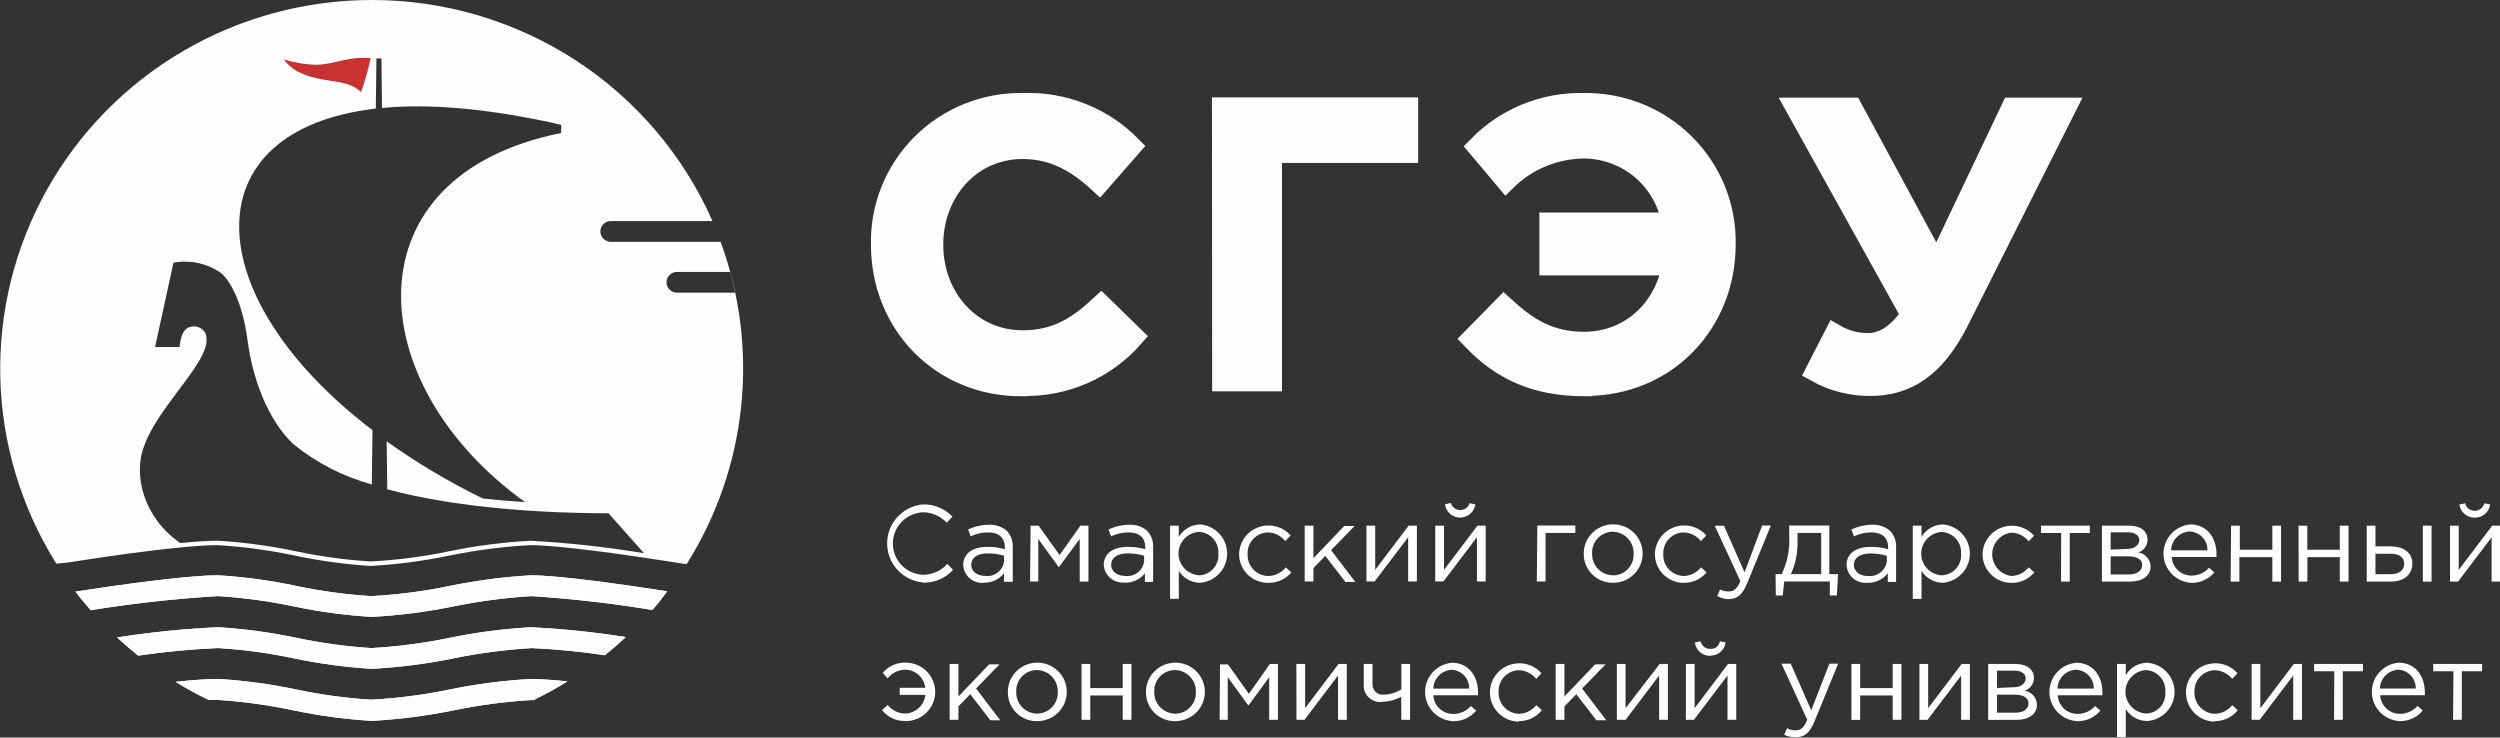
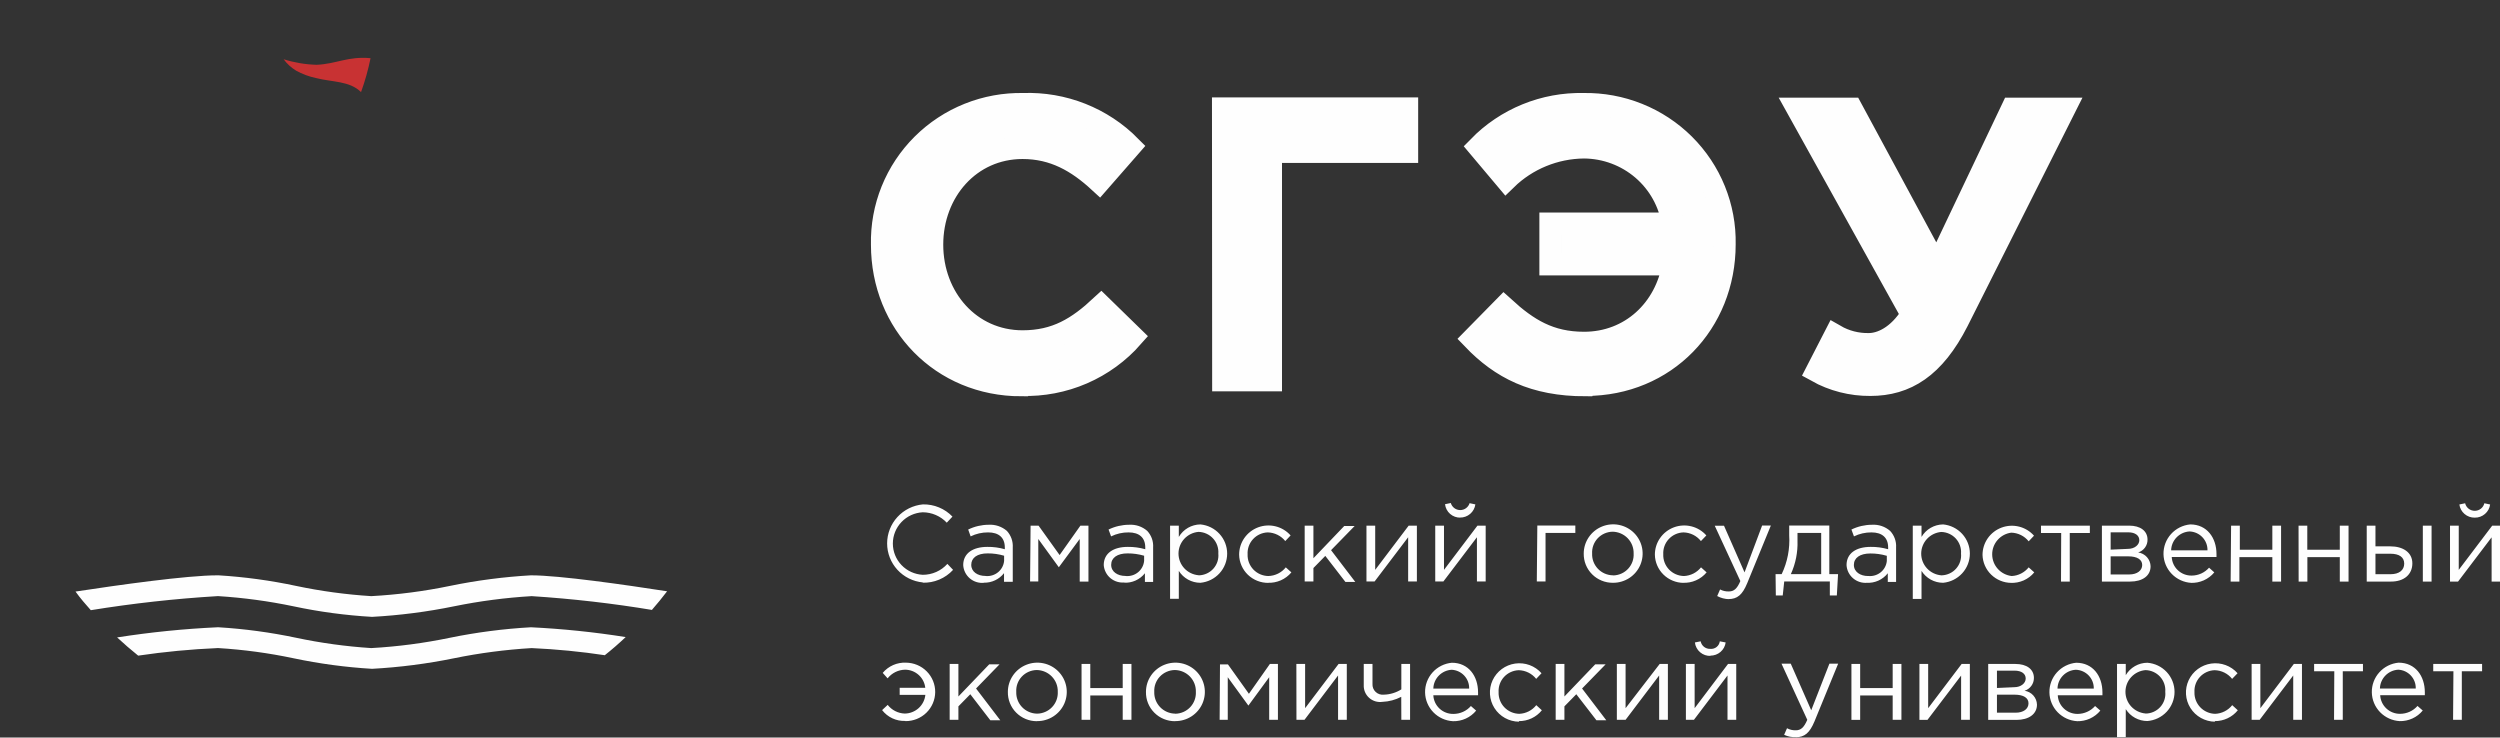
<svg xmlns="http://www.w3.org/2000/svg" width="200" height="59" viewBox="0 0 200 59" fill="none">
  <rect x="0" y="0" width="200" height="59" fill="#333333" stroke="none" />
  <g clip-path="url(#clip0_2102_9587)">
-     <path fill-rule="evenodd" clip-rule="evenodd" d="M44.895 10.643C27.807 14.042 28.814 30.693 42.007 40.17C40.91 40.101 39.777 40.004 38.623 39.879C35.937 38.567 33.365 37.038 30.932 35.307L30.981 39.144C36.931 40.746 44.182 41.059 48.684 41.066L51.523 44.257C48.514 43.76 45.48 43.426 42.434 43.258V43.258C40.255 43.379 38.089 43.66 35.952 44.097C33.879 44.531 31.775 44.805 29.66 44.916C27.638 44.792 25.628 44.518 23.647 44.097C21.603 43.666 19.53 43.386 17.445 43.258H17.347C16.606 43.258 15.585 43.327 14.425 43.445C11.572 41.503 10.565 38.061 11.565 35.585C12.53 32.934 15.697 29.868 16.347 28.015C16.544 27.596 16.579 27.119 16.445 26.676C16.381 26.551 16.293 26.44 16.184 26.35C16.076 26.26 15.951 26.193 15.815 26.152C15.68 26.111 15.538 26.098 15.398 26.113C15.257 26.128 15.121 26.171 14.998 26.239C14.543 26.517 14.425 27.21 14.362 27.759H12.404L13.879 21.015C14.542 20.893 15.224 20.905 15.882 21.051C16.54 21.196 17.162 21.472 17.711 21.861C18.711 22.777 19.487 24.782 19.808 27.259C20.186 30.117 21.34 33.503 23.451 35.515C25.297 37.021 27.44 38.125 29.744 38.755L29.799 34.412C15.837 23.776 15.229 10.407 30.065 8.686L30.114 4.676H30.513L30.562 8.638C34.169 8.291 38.644 8.638 44.035 9.789C44.035 9.789 44.902 9.984 44.902 9.998L44.895 10.643ZM57.019 17.782C57.075 17.914 57.13 18.039 57.179 18.17L57.019 17.782ZM54.222 23.416H58.836C58.718 22.86 58.578 22.305 58.431 21.757H54.236C54.12 21.747 54.003 21.76 53.892 21.797C53.782 21.834 53.68 21.893 53.594 21.971C53.508 22.049 53.439 22.144 53.392 22.25C53.345 22.356 53.32 22.471 53.32 22.586C53.32 22.702 53.345 22.817 53.392 22.922C53.439 23.028 53.508 23.123 53.594 23.201C53.68 23.279 53.782 23.339 53.892 23.376C54.003 23.412 54.12 23.426 54.236 23.416H54.222ZM29.73 1.72128e-05C35.516 -0.006 41.179 1.664 46.023 4.805C50.867 7.947 54.681 12.423 56.998 17.685H48.943C48.827 17.674 48.71 17.688 48.599 17.725C48.489 17.762 48.387 17.821 48.301 17.899C48.215 17.977 48.146 18.072 48.099 18.178C48.052 18.284 48.028 18.398 48.028 18.514C48.028 18.63 48.052 18.744 48.099 18.85C48.146 18.956 48.215 19.051 48.301 19.129C48.387 19.207 48.489 19.266 48.599 19.303C48.71 19.34 48.827 19.354 48.943 19.343H57.648C59.2 23.565 59.761 28.082 59.29 32.552C58.819 37.022 57.327 41.326 54.928 45.138L53.781 44.958C50.509 44.444 44.811 43.612 42.406 43.612C40.227 43.733 38.061 44.013 35.924 44.451C33.851 44.884 31.747 45.16 29.632 45.277C27.61 45.147 25.6 44.871 23.619 44.451C21.575 44.02 19.502 43.739 17.417 43.612H17.319C14.746 43.612 8.789 44.472 5.433 44.999L4.51 45.096C1.707 40.631 0.159 35.503 0.025 30.244C-0.109 24.985 1.177 19.786 3.75 15.186C6.322 10.586 10.088 6.752 14.656 4.082C19.224 1.412 24.428 0.003 29.73 1.72128e-05V1.72128e-05Z" fill="#FEFEFE" />
-     <path d="M52.201 48.801C48.999 48.269 45.771 47.898 42.531 47.691V47.691C40.447 47.815 38.374 48.086 36.329 48.503C34.165 48.946 31.971 49.229 29.764 49.349V49.349C27.648 49.228 25.544 48.945 23.471 48.503C21.496 48.09 19.494 47.819 17.48 47.691H17.396C14.002 47.895 10.62 48.27 7.265 48.815C6.838 48.337 6.433 47.872 6.041 47.324C9.467 46.803 14.956 46.026 17.403 46.026H17.48C19.568 46.153 21.643 46.436 23.688 46.873C25.67 47.291 27.68 47.564 29.701 47.691C31.817 47.576 33.92 47.303 35.994 46.873C38.13 46.433 40.297 46.15 42.475 46.026V46.026C44.761 46.026 50.047 46.789 53.368 47.303C53.033 47.816 52.627 48.316 52.201 48.801Z" fill="#FEFEFE" />
-     <path d="M48.432 52.423C46.477 52.128 44.507 51.936 42.531 51.847V51.847C40.447 51.971 38.375 52.242 36.33 52.659C34.165 53.102 31.971 53.385 29.764 53.505V53.505C27.648 53.38 25.545 53.097 23.472 52.659C21.497 52.242 19.494 51.971 17.48 51.847H17.396C15.273 51.939 13.156 52.14 11.054 52.451C10.474 51.986 9.915 51.5 9.369 50.994C12.03 50.577 14.712 50.306 17.403 50.182H17.48C19.567 50.309 21.642 50.59 23.688 51.021C25.67 51.441 27.679 51.717 29.701 51.847C31.817 51.729 33.92 51.453 35.994 51.021C38.13 50.584 40.297 50.303 42.475 50.182V50.182C45.014 50.306 47.544 50.567 50.054 50.966C49.518 51.475 48.959 51.96 48.376 52.423H48.432Z" fill="#FEFEFE" />
-     <path d="M42.783 56.003H42.51C40.426 56.129 38.354 56.403 36.309 56.822C34.145 57.265 31.95 57.548 29.743 57.668V57.668C27.628 57.543 25.524 57.26 23.451 56.822C21.483 56.406 19.487 56.13 17.48 55.996H17.396H16.697C15.788 55.559 14.904 55.075 14.047 54.546C15.382 54.407 16.564 54.317 17.396 54.317H17.48C19.567 54.445 21.643 54.725 23.689 55.156C25.669 55.578 27.679 55.852 29.701 55.975C31.817 55.86 33.92 55.587 35.994 55.156C38.131 54.719 40.297 54.438 42.475 54.317V54.317C43.175 54.317 44.223 54.393 45.391 54.511C44.53 55.047 43.64 55.538 42.727 55.982L42.783 56.003Z" fill="#FEFEFE" />
    <path d="M52.201 48.801C48.999 48.269 45.771 47.898 42.531 47.691V47.691C40.447 47.815 38.374 48.086 36.329 48.503C34.165 48.946 31.971 49.229 29.764 49.349V49.349C27.648 49.228 25.544 48.945 23.471 48.503C21.496 48.09 19.494 47.819 17.48 47.691H17.396C14.002 47.895 10.62 48.27 7.265 48.815C6.838 48.337 6.433 47.872 6.041 47.324C9.467 46.803 14.956 46.026 17.403 46.026H17.48C19.568 46.153 21.643 46.436 23.688 46.873C25.67 47.291 27.68 47.564 29.701 47.691C31.817 47.576 33.92 47.303 35.994 46.873C38.13 46.433 40.297 46.15 42.475 46.026V46.026C44.761 46.026 50.047 46.789 53.368 47.303C52.977 47.816 52.571 48.316 52.145 48.801H52.201Z" fill="#FEFEFE" />
    <path d="M48.432 52.423C46.477 52.128 44.507 51.936 42.531 51.847V51.847C40.447 51.971 38.375 52.242 36.33 52.659C34.165 53.102 31.971 53.385 29.764 53.505V53.505C27.648 53.38 25.545 53.097 23.472 52.659C21.497 52.242 19.494 51.971 17.48 51.847H17.396C15.273 51.939 13.156 52.14 11.054 52.451C10.474 51.986 9.915 51.5 9.369 50.994C12.03 50.577 14.712 50.306 17.403 50.182H17.48C19.567 50.309 21.642 50.59 23.688 51.021C25.67 51.441 27.679 51.717 29.701 51.847C31.817 51.729 33.92 51.453 35.994 51.021C38.13 50.584 40.297 50.303 42.475 50.182V50.182C45.014 50.306 47.544 50.567 50.054 50.966C49.518 51.475 48.959 51.96 48.376 52.423H48.432Z" fill="#FEFEFE" />
-     <path d="M42.783 56.003H42.51C40.426 56.129 38.354 56.403 36.309 56.822C34.145 57.265 31.95 57.548 29.743 57.668V57.668C27.628 57.543 25.524 57.26 23.451 56.822C21.483 56.406 19.487 56.13 17.48 55.996H17.396H16.697C15.788 55.559 14.904 55.075 14.047 54.546C15.382 54.407 16.564 54.317 17.396 54.317H17.48C19.567 54.445 21.643 54.725 23.689 55.156C25.669 55.578 27.679 55.852 29.701 55.975C31.817 55.86 33.92 55.587 35.994 55.156C38.131 54.719 40.297 54.438 42.475 54.317V54.317C43.175 54.317 44.223 54.393 45.391 54.511C44.53 55.047 43.64 55.538 42.727 55.982L42.783 56.003Z" fill="#FEFEFE" />
    <path fill-rule="evenodd" clip-rule="evenodd" d="M23.68 5.647C23.294 5.41 22.957 5.101 22.688 4.739C23.545 5.012 24.437 5.161 25.337 5.183C26.924 5.113 27.826 4.489 29.644 4.655C29.457 5.577 29.203 6.483 28.882 7.368C27.966 6.459 26.568 6.577 25.282 6.244C24.72 6.127 24.18 5.926 23.68 5.647V5.647Z" fill="#C83233" />
    <path d="M149.624 30.791C152.477 30.791 154.728 29.403 156.616 25.691L165.16 8.7H160.965L154.952 21.341L148.128 8.7H143.8L152.946 25.164C151.848 26.94 150.47 27.53 149.506 27.53C148.559 27.548 147.625 27.308 146.807 26.836L145.338 29.694C146.647 30.424 148.124 30.802 149.624 30.791V30.791ZM126.859 30.791C133.243 30.791 137.969 25.851 137.969 19.544C137.998 18.065 137.725 16.595 137.168 15.223C136.612 13.85 135.782 12.603 134.729 11.556C133.675 10.509 132.42 9.683 131.038 9.128C129.656 8.573 128.175 8.3 126.684 8.326C125.124 8.291 123.573 8.577 122.129 9.166C120.685 9.755 119.38 10.633 118.294 11.746L120.49 14.355C122.154 12.733 124.387 11.816 126.719 11.794C128.44 11.805 130.101 12.424 131.403 13.54C132.705 14.657 133.563 16.198 133.823 17.886H124.035V21.147H133.865C133.271 24.755 130.453 27.426 126.726 27.426C123.972 27.426 122.217 26.336 120.308 24.595L117.833 27.113C120.077 29.451 122.706 30.818 126.845 30.818L126.859 30.791ZM97.857 30.423H101.675V12.148H112.568V8.679H97.843L97.857 30.423ZM81.72 30.791C83.398 30.843 85.066 30.525 86.604 29.86C88.142 29.194 89.512 28.196 90.614 26.94L88.097 24.484C86.223 26.225 84.496 27.308 81.804 27.308C77.609 27.308 74.575 23.839 74.575 19.572C74.575 15.305 77.609 11.836 81.804 11.836C84.314 11.836 86.188 12.925 87.943 14.542L90.418 11.711C89.308 10.589 87.974 9.708 86.502 9.125C85.029 8.542 83.451 8.27 81.867 8.326C80.372 8.296 78.886 8.567 77.499 9.122C76.112 9.677 74.853 10.505 73.797 11.556C72.741 12.607 71.91 13.858 71.353 15.236C70.797 16.613 70.528 18.088 70.561 19.572C70.561 25.878 75.323 30.818 81.706 30.818L81.72 30.791Z" fill="#FEFEFE" />
    <path d="M149.624 30.791C152.477 30.791 154.728 29.403 156.616 25.691L165.16 8.7H160.965L154.952 21.341L148.128 8.7H143.8L152.946 25.164C151.848 26.94 150.47 27.53 149.506 27.53C148.559 27.548 147.625 27.308 146.807 26.836L145.338 29.694C146.647 30.424 148.124 30.802 149.624 30.791V30.791ZM126.859 30.791C133.243 30.791 137.969 25.851 137.969 19.544C137.998 18.065 137.725 16.595 137.168 15.223C136.612 13.85 135.782 12.603 134.729 11.556C133.675 10.509 132.42 9.683 131.038 9.128C129.656 8.573 128.175 8.3 126.684 8.326C125.124 8.291 123.573 8.577 122.129 9.166C120.685 9.755 119.38 10.633 118.294 11.746L120.49 14.355C122.154 12.733 124.387 11.816 126.719 11.794C128.44 11.805 130.101 12.424 131.403 13.54C132.705 14.657 133.563 16.198 133.823 17.886H124.035V21.147H133.865C133.271 24.755 130.453 27.426 126.726 27.426C123.972 27.426 122.217 26.336 120.308 24.595L117.833 27.113C120.077 29.451 122.706 30.818 126.845 30.818L126.859 30.791ZM97.857 30.423H101.675V12.148H112.568V8.679H97.843L97.857 30.423ZM81.72 30.791C83.398 30.843 85.066 30.525 86.604 29.86C88.142 29.194 89.512 28.196 90.614 26.94L88.097 24.484C86.223 26.225 84.496 27.308 81.804 27.308C77.609 27.308 74.575 23.839 74.575 19.572C74.575 15.305 77.609 11.836 81.804 11.836C84.314 11.836 86.188 12.925 87.943 14.542L90.418 11.711C89.308 10.589 87.974 9.708 86.502 9.125C85.029 8.542 83.451 8.27 81.867 8.326C80.372 8.296 78.886 8.567 77.499 9.122C76.112 9.677 74.853 10.505 73.797 11.556C72.741 12.607 71.91 13.858 71.353 15.236C70.797 16.613 70.528 18.088 70.561 19.572C70.561 25.878 75.323 30.818 81.706 30.818L81.72 30.791Z" stroke="#FEFEFE" stroke-width="1.77" stroke-miterlimit="22.93" />
    <path d="M196.246 57.585H196.945V53.699H198.567V53.117H194.659V53.699H196.274L196.246 57.585ZM190.394 55.08C190.403 54.692 190.56 54.322 190.832 54.043C191.104 53.764 191.471 53.597 191.862 53.575C192.247 53.594 192.609 53.763 192.87 54.044C193.132 54.326 193.272 54.697 193.26 55.08H190.394ZM191.96 57.689C192.314 57.699 192.667 57.627 192.989 57.48C193.312 57.334 193.596 57.115 193.82 56.842L193.4 56.475C193.226 56.673 193.012 56.833 192.77 56.941C192.529 57.05 192.267 57.106 192.002 57.106C191.594 57.108 191.202 56.954 190.906 56.676C190.611 56.398 190.434 56.018 190.415 55.614H193.987C193.993 55.538 193.993 55.462 193.987 55.385C193.987 54.067 193.218 53.013 191.89 53.013C191.296 53.067 190.745 53.343 190.348 53.783C189.95 54.224 189.735 54.798 189.746 55.389C189.756 55.981 189.992 56.546 190.405 56.973C190.818 57.399 191.379 57.655 191.974 57.689H191.96ZM186.723 57.585H187.422V53.699H189.037V53.117H185.129V53.699H186.744L186.723 57.585ZM180.13 57.585H180.773L183.458 54.039V57.585H184.157V53.117H183.507L180.829 56.655V53.117H180.13V57.585ZM177.179 57.689C177.533 57.692 177.883 57.615 178.202 57.465C178.522 57.315 178.803 57.095 179.025 56.822L178.577 56.412C178.414 56.619 178.208 56.788 177.972 56.907C177.737 57.027 177.478 57.095 177.214 57.106C176.989 57.102 176.768 57.053 176.563 56.962C176.357 56.872 176.172 56.742 176.018 56.58C175.863 56.418 175.743 56.227 175.664 56.018C175.585 55.809 175.549 55.587 175.557 55.364C175.545 55.144 175.577 54.923 175.652 54.715C175.727 54.507 175.843 54.316 175.994 54.153C176.144 53.99 176.326 53.859 176.528 53.767C176.731 53.674 176.95 53.623 177.172 53.616C177.442 53.622 177.708 53.688 177.95 53.808C178.191 53.928 178.403 54.099 178.57 54.31L179.004 53.859C178.745 53.566 178.417 53.342 178.049 53.207C177.681 53.072 177.285 53.03 176.896 53.085C176.508 53.141 176.14 53.291 175.825 53.524C175.51 53.756 175.259 54.063 175.094 54.417C174.929 54.77 174.855 55.159 174.88 55.547C174.905 55.936 175.027 56.312 175.236 56.642C175.444 56.972 175.732 57.245 176.074 57.436C176.416 57.627 176.801 57.731 177.193 57.737L177.179 57.689ZM171.635 57.078C171.198 57.039 170.792 56.84 170.496 56.519C170.2 56.198 170.036 55.779 170.036 55.344C170.036 54.909 170.2 54.489 170.496 54.169C170.792 53.847 171.198 53.648 171.635 53.609C171.856 53.613 172.074 53.662 172.275 53.753C172.476 53.843 172.657 53.974 172.805 54.136C172.954 54.299 173.068 54.49 173.139 54.697C173.211 54.905 173.239 55.125 173.222 55.344C173.244 55.564 173.22 55.786 173.15 55.996C173.081 56.207 172.968 56.4 172.818 56.564C172.668 56.728 172.486 56.86 172.282 56.949C172.078 57.039 171.858 57.085 171.635 57.085V57.078ZM169.362 58.972H170.061V56.731C170.244 57.022 170.499 57.262 170.801 57.428C171.103 57.595 171.443 57.682 171.788 57.682C172.38 57.636 172.933 57.371 173.336 56.939C173.739 56.507 173.963 55.94 173.963 55.351C173.963 54.762 173.739 54.194 173.336 53.762C172.933 53.33 172.38 53.065 171.788 53.02C171.439 53.022 171.096 53.115 170.793 53.289C170.49 53.463 170.238 53.712 170.061 54.012V53.117H169.362V58.972ZM164.601 55.087C164.607 54.699 164.762 54.328 165.033 54.049C165.304 53.77 165.672 53.602 166.062 53.581C166.454 53.592 166.826 53.757 167.096 54.039C167.366 54.321 167.512 54.698 167.502 55.087H164.601ZM166.167 57.696C166.522 57.704 166.873 57.633 167.196 57.486C167.518 57.339 167.802 57.121 168.027 56.849L167.607 56.481C167.432 56.679 167.217 56.837 166.976 56.946C166.735 57.055 166.474 57.112 166.209 57.113C165.801 57.117 165.408 56.964 165.112 56.685C164.816 56.407 164.64 56.026 164.622 55.621H168.195C168.195 55.517 168.195 55.455 168.195 55.392C168.195 54.074 167.426 53.02 166.097 53.02C165.504 53.074 164.953 53.35 164.555 53.79C164.157 54.231 163.942 54.805 163.953 55.396C163.964 55.988 164.199 56.553 164.612 56.98C165.025 57.406 165.586 57.662 166.181 57.696H166.167ZM159.756 55.038V53.651H161.154C161.741 53.651 162.056 53.908 162.056 54.282C162.056 54.657 161.678 54.976 161.14 54.976L159.756 55.038ZM159.756 57.016V55.573H161.154C161.888 55.573 162.28 55.829 162.28 56.266C162.28 56.703 161.888 57.016 161.245 57.016H159.756ZM159.056 57.592H161.315C162.315 57.592 162.958 57.12 162.958 56.37C162.951 56.099 162.847 55.839 162.666 55.636C162.484 55.432 162.236 55.3 161.965 55.261C162.184 55.191 162.374 55.054 162.509 54.869C162.644 54.684 162.715 54.462 162.713 54.234C162.713 53.54 162.14 53.117 161.238 53.117H159.056V57.592ZM153.554 57.592H154.197L156.889 54.046V57.585H157.588V53.117H156.931L154.253 56.655V53.117H153.554V57.592ZM148.114 57.592H148.813V55.635H151.414V57.585H152.114V53.117H151.414V55.045H148.813V53.117H148.114V57.592ZM143.66 58.979C144.36 58.979 144.772 58.639 145.157 57.717L147.052 53.096H146.352L144.898 56.822L143.262 53.096H142.521L144.583 57.585C144.311 58.216 144.059 58.424 143.66 58.424C143.417 58.432 143.175 58.374 142.961 58.258L142.731 58.785C143.029 58.925 143.358 58.989 143.688 58.972L143.66 58.979ZM136.823 52.451C137.122 52.455 137.413 52.35 137.64 52.156C137.867 51.961 138.014 51.691 138.053 51.396L137.585 51.306C137.562 51.485 137.469 51.648 137.327 51.761C137.185 51.874 137.004 51.927 136.823 51.909C136.643 51.918 136.466 51.861 136.324 51.75C136.183 51.639 136.087 51.481 136.053 51.306L135.592 51.396C135.625 51.7 135.774 51.98 136.008 52.18C136.241 52.38 136.542 52.484 136.85 52.471L136.823 52.451ZM134.872 57.585H135.515L138.2 54.039V57.585H138.899V53.117H138.242L135.571 56.655V53.117H134.872V57.585ZM129.348 57.585H130.047L132.732 54.039V57.585H133.431V53.117H132.774L130.047 56.655V53.117H129.348V57.585ZM124.454 57.585H125.153V56.509L126.104 55.538L127.712 57.619H128.502L126.566 55.08L128.453 53.144H127.621L125.153 55.718V53.117H124.454V57.585ZM121.511 57.689C121.863 57.692 122.212 57.615 122.531 57.465C122.849 57.315 123.129 57.095 123.349 56.822L122.902 56.412C122.74 56.618 122.534 56.787 122.3 56.907C122.066 57.026 121.809 57.094 121.545 57.106C121.321 57.102 121.099 57.054 120.893 56.964C120.687 56.874 120.501 56.744 120.347 56.582C120.192 56.42 120.072 56.228 119.994 56.019C119.915 55.81 119.879 55.587 119.888 55.364C119.876 55.145 119.908 54.924 119.983 54.717C120.057 54.509 120.173 54.318 120.323 54.155C120.472 53.993 120.653 53.861 120.855 53.769C121.056 53.676 121.275 53.624 121.497 53.616C121.767 53.622 122.032 53.688 122.274 53.808C122.516 53.928 122.728 54.099 122.895 54.31L123.321 53.859C123.063 53.566 122.734 53.342 122.366 53.206C121.997 53.071 121.601 53.03 121.212 53.085C120.823 53.141 120.455 53.292 120.14 53.525C119.825 53.758 119.574 54.066 119.409 54.42C119.245 54.773 119.172 55.163 119.198 55.551C119.223 55.94 119.346 56.317 119.556 56.646C119.765 56.976 120.054 57.249 120.397 57.439C120.74 57.63 121.125 57.732 121.517 57.737L121.511 57.689ZM114.666 55.087C114.675 54.699 114.832 54.329 115.104 54.05C115.376 53.771 115.743 53.604 116.134 53.581C116.519 53.601 116.881 53.77 117.142 54.051C117.404 54.333 117.544 54.705 117.532 55.087H114.666ZM116.239 57.696C116.592 57.704 116.943 57.633 117.264 57.486C117.585 57.339 117.868 57.121 118.092 56.849L117.672 56.481C117.498 56.68 117.283 56.84 117.042 56.948C116.801 57.057 116.539 57.114 116.274 57.113C115.863 57.121 115.465 56.969 115.165 56.691C114.865 56.412 114.685 56.029 114.666 55.621H118.245C118.245 55.517 118.245 55.455 118.245 55.392C118.245 54.074 117.476 53.02 116.148 53.02C115.554 53.075 115.003 53.351 114.606 53.792C114.209 54.234 113.995 54.808 114.006 55.399C114.018 55.991 114.254 56.556 114.668 56.982C115.082 57.408 115.643 57.663 116.239 57.696V57.696ZM112.107 57.585H112.806V53.117H112.107V55.149C111.688 55.414 111.204 55.56 110.708 55.573C110.589 55.586 110.469 55.574 110.355 55.536C110.241 55.498 110.138 55.436 110.051 55.353C109.964 55.272 109.897 55.172 109.853 55.061C109.81 54.95 109.791 54.831 109.799 54.712V53.117H109.1V54.809C109.092 55 109.126 55.189 109.2 55.365C109.274 55.54 109.386 55.697 109.528 55.825C109.671 55.953 109.839 56.048 110.023 56.104C110.206 56.16 110.399 56.175 110.589 56.148C111.117 56.127 111.632 55.989 112.1 55.746L112.107 57.585ZM103.716 57.585H104.36L107.045 54.039V57.585H107.744V53.117H107.086L104.409 56.655V53.117H103.709L103.716 57.585ZM97.571 57.585H98.221V54.178L99.871 56.447L101.535 54.178V57.585H102.234V53.117H101.591L99.913 55.503L98.235 53.151H97.599L97.571 57.585ZM94.012 57.092C93.786 57.089 93.564 57.04 93.357 56.951C93.15 56.861 92.964 56.731 92.808 56.569C92.653 56.407 92.531 56.216 92.451 56.007C92.371 55.797 92.333 55.574 92.341 55.351C92.329 55.127 92.362 54.904 92.439 54.693C92.516 54.483 92.635 54.29 92.79 54.127C92.944 53.964 93.13 53.833 93.336 53.743C93.543 53.653 93.765 53.605 93.991 53.602C94.217 53.606 94.441 53.654 94.648 53.744C94.856 53.834 95.043 53.965 95.199 54.127C95.355 54.29 95.477 54.482 95.558 54.692C95.639 54.902 95.676 55.126 95.669 55.351C95.68 55.572 95.647 55.794 95.57 56.002C95.494 56.211 95.377 56.402 95.225 56.565C95.073 56.728 94.89 56.859 94.687 56.951C94.483 57.042 94.263 57.093 94.04 57.099L94.012 57.092ZM94.012 57.689C94.479 57.693 94.936 57.559 95.326 57.305C95.717 57.05 96.022 56.687 96.204 56.26C96.385 55.833 96.435 55.362 96.346 54.907C96.258 54.453 96.035 54.034 95.706 53.705C95.378 53.376 94.958 53.151 94.5 53.059C94.043 52.967 93.568 53.012 93.136 53.189C92.704 53.365 92.335 53.665 92.075 54.05C91.815 54.434 91.677 54.887 91.677 55.351C91.67 55.659 91.726 55.965 91.841 56.251C91.956 56.537 92.128 56.797 92.347 57.016C92.565 57.235 92.826 57.408 93.113 57.525C93.4 57.641 93.708 57.7 94.019 57.696L94.012 57.689ZM86.524 57.585H87.223V55.635H89.817V57.585H90.516V53.117H89.817V55.045H87.223V53.117H86.524V57.585ZM82.965 57.092C82.74 57.089 82.517 57.04 82.311 56.95C82.105 56.861 81.919 56.731 81.764 56.569C81.609 56.406 81.488 56.215 81.409 56.006C81.329 55.797 81.292 55.574 81.301 55.351C81.287 55.127 81.32 54.904 81.396 54.694C81.473 54.483 81.591 54.291 81.745 54.127C81.898 53.964 82.084 53.833 82.29 53.743C82.496 53.653 82.719 53.605 82.944 53.602C83.17 53.606 83.394 53.654 83.601 53.744C83.809 53.834 83.996 53.965 84.152 54.127C84.308 54.29 84.43 54.482 84.511 54.692C84.592 54.902 84.629 55.126 84.622 55.351C84.632 55.574 84.597 55.797 84.519 56.007C84.44 56.216 84.32 56.408 84.166 56.57C84.011 56.733 83.825 56.863 83.619 56.952C83.412 57.042 83.19 57.09 82.965 57.092V57.092ZM82.965 57.689C83.432 57.693 83.889 57.559 84.279 57.305C84.67 57.05 84.975 56.687 85.157 56.26C85.338 55.833 85.388 55.362 85.299 54.907C85.211 54.453 84.988 54.034 84.659 53.705C84.331 53.376 83.911 53.151 83.453 53.059C82.996 52.967 82.521 53.012 82.089 53.189C81.657 53.365 81.288 53.665 81.028 54.05C80.768 54.434 80.63 54.887 80.629 55.351C80.623 55.656 80.678 55.96 80.791 56.244C80.905 56.529 81.074 56.788 81.29 57.006C81.505 57.224 81.763 57.398 82.047 57.516C82.331 57.635 82.636 57.696 82.944 57.696L82.965 57.689ZM75.973 57.585H76.672V56.509L77.623 55.538L79.224 57.619H80.021L78.085 55.08L79.965 53.144H79.14L76.672 55.718V53.117H75.973V57.585ZM72.442 57.689C73.067 57.693 73.668 57.451 74.113 57.016C74.558 56.581 74.811 55.988 74.816 55.368C74.82 54.748 74.577 54.151 74.138 53.71C73.7 53.268 73.102 53.017 72.477 53.013C72.124 52.997 71.773 53.063 71.45 53.205C71.128 53.347 70.843 53.562 70.617 53.831L71.009 54.268C71.175 54.057 71.387 53.885 71.629 53.765C71.871 53.645 72.137 53.58 72.407 53.575C72.809 53.577 73.195 53.727 73.493 53.994C73.791 54.261 73.979 54.628 74.022 55.025H71.974V55.587H74.029C73.988 55.995 73.796 56.374 73.49 56.651C73.184 56.927 72.786 57.082 72.372 57.085C72.109 57.074 71.851 57.007 71.617 56.887C71.382 56.767 71.177 56.598 71.016 56.391L70.568 56.808C70.785 57.089 71.066 57.314 71.388 57.465C71.711 57.616 72.065 57.688 72.421 57.675L72.442 57.689ZM197.98 41.412C198.279 41.417 198.57 41.312 198.797 41.117C199.024 40.923 199.171 40.653 199.21 40.358L198.749 40.261C198.708 40.433 198.61 40.586 198.47 40.696C198.331 40.806 198.158 40.865 197.98 40.865C197.802 40.865 197.629 40.806 197.489 40.696C197.349 40.586 197.251 40.433 197.211 40.261L196.749 40.358C196.788 40.653 196.935 40.923 197.162 41.117C197.389 41.312 197.68 41.417 197.98 41.412V41.412ZM196.001 46.526H196.644L199.329 42.987V46.526H200.028V42.051H199.378L196.7 45.589V42.051H196.001V46.526ZM193.827 46.526H194.526V42.051H193.827V46.526ZM190.037 45.936V44.298H191.233C191.932 44.298 192.337 44.569 192.337 45.09C192.337 45.61 191.932 45.936 191.254 45.936H190.037ZM189.338 46.526H191.289C192.316 46.526 192.988 45.964 192.988 45.069C192.988 44.174 192.218 43.709 191.24 43.709H190.037V42.051H189.338V46.526ZM183.891 46.526H184.59V44.569H187.184V46.526H187.884V42.051H187.184V43.979H184.583V42.051H183.884L183.891 46.526ZM178.452 46.526H179.151V44.569H181.787V46.526H182.486V42.051H181.787V43.979H179.186V42.051H178.487L178.452 46.526ZM173.69 44.028C173.7 43.639 173.856 43.268 174.128 42.988C174.4 42.708 174.767 42.54 175.158 42.516C175.551 42.528 175.923 42.694 176.192 42.977C176.462 43.261 176.608 43.638 176.599 44.028H173.69ZM175.263 46.63C175.621 46.642 175.976 46.573 176.303 46.428C176.629 46.282 176.917 46.064 177.144 45.79L176.725 45.416C176.551 45.614 176.336 45.773 176.095 45.882C175.853 45.991 175.591 46.047 175.326 46.047C174.92 46.051 174.527 45.899 174.231 45.622C173.935 45.345 173.759 44.965 173.739 44.562H177.319C177.319 44.458 177.319 44.389 177.319 44.326C177.319 43.015 176.55 41.953 175.221 41.953C174.628 42.009 174.077 42.285 173.68 42.726C173.283 43.168 173.068 43.742 173.08 44.334C173.091 44.925 173.328 45.49 173.742 45.916C174.156 46.342 174.717 46.597 175.312 46.63H175.263ZM168.852 43.972V42.585H170.25C170.831 42.585 171.145 42.849 171.145 43.216C171.145 43.584 170.775 43.91 170.229 43.91L168.852 43.972ZM168.852 45.957V44.507H170.25C170.984 44.507 171.376 44.77 171.376 45.2C171.376 45.631 170.984 45.957 170.341 45.957H168.852ZM168.153 46.526H170.411C171.404 46.526 172.047 46.061 172.047 45.304C172.04 45.033 171.937 44.773 171.755 44.57C171.573 44.367 171.325 44.234 171.054 44.194C171.274 44.127 171.466 43.99 171.601 43.805C171.736 43.62 171.807 43.396 171.802 43.168C171.802 42.474 171.229 42.051 170.334 42.051H168.153V46.526ZM164.881 46.526H165.58V42.64H167.188V42.051H163.279V42.64H164.895L164.881 46.526ZM160.846 46.63C161.206 46.646 161.565 46.579 161.894 46.433C162.223 46.288 162.513 46.067 162.741 45.79L162.294 45.388C162.13 45.593 161.925 45.761 161.691 45.88C161.457 46 161.2 46.069 160.937 46.082C160.511 46.033 160.117 45.832 159.829 45.516C159.542 45.2 159.38 44.791 159.375 44.365C159.37 43.94 159.521 43.527 159.801 43.204C160.081 42.881 160.47 42.671 160.895 42.613C161.165 42.619 161.431 42.684 161.673 42.804C161.915 42.924 162.127 43.096 162.294 43.306L162.72 42.855C162.405 42.498 161.988 42.244 161.523 42.129C161.059 42.013 160.57 42.041 160.123 42.208C159.675 42.376 159.289 42.675 159.017 43.066C158.746 43.457 158.601 43.921 158.602 44.396C158.618 44.992 158.867 45.558 159.297 45.974C159.726 46.391 160.302 46.626 160.902 46.63H160.846ZM155.295 46.026C154.858 45.987 154.452 45.788 154.156 45.467C153.86 45.146 153.696 44.727 153.696 44.292C153.696 43.857 153.86 43.437 154.156 43.116C154.452 42.795 154.858 42.596 155.295 42.557C155.516 42.561 155.734 42.61 155.935 42.701C156.136 42.791 156.317 42.922 156.466 43.084C156.614 43.247 156.728 43.438 156.799 43.645C156.871 43.853 156.899 44.073 156.882 44.292C156.902 44.506 156.878 44.723 156.811 44.928C156.744 45.134 156.635 45.323 156.492 45.485C156.349 45.648 156.174 45.779 155.977 45.872C155.781 45.965 155.568 46.018 155.351 46.026H155.295ZM153.022 47.913H153.722V45.672C153.905 45.963 154.159 46.203 154.461 46.369C154.763 46.536 155.103 46.623 155.449 46.623C156.034 46.568 156.578 46.298 156.974 45.866C157.37 45.435 157.589 44.872 157.589 44.288C157.589 43.704 157.37 43.142 156.974 42.71C156.578 42.278 156.034 42.008 155.449 41.953C155.098 41.958 154.755 42.052 154.452 42.227C154.15 42.402 153.898 42.652 153.722 42.953V42.051H153.022V47.913ZM149.443 46.082C148.834 46.082 148.31 45.755 148.31 45.194C148.31 44.632 148.792 44.278 149.631 44.278C150.076 44.276 150.519 44.339 150.946 44.465V44.881C150.91 45.229 150.739 45.55 150.469 45.774C150.198 45.998 149.85 46.109 149.499 46.082H149.443ZM149.317 46.623C149.642 46.644 149.968 46.585 150.266 46.452C150.563 46.319 150.823 46.116 151.023 45.86V46.553H151.687V43.792C151.702 43.552 151.667 43.311 151.585 43.085C151.503 42.858 151.376 42.65 151.212 42.474C151.014 42.301 150.784 42.168 150.534 42.083C150.284 41.999 150.02 41.964 149.757 41.981C149.188 41.983 148.626 42.113 148.114 42.363L148.317 42.911C148.751 42.697 149.23 42.588 149.715 42.592C150.561 42.592 151.051 43.001 151.051 43.799V43.938C150.596 43.808 150.125 43.744 149.652 43.751C148.506 43.751 147.723 44.25 147.723 45.207C147.734 45.409 147.786 45.606 147.876 45.788C147.966 45.969 148.091 46.13 148.245 46.262C148.399 46.394 148.578 46.494 148.772 46.556C148.966 46.618 149.17 46.641 149.373 46.623H149.317ZM143.269 45.929C143.649 45.09 143.831 44.177 143.8 43.258V42.633H145.695V45.929H143.269ZM142.066 47.636H142.619L142.738 46.519H146.387V47.636H146.947L147.045 45.929H146.345V42.044H143.136V42.821C143.204 43.891 142.997 44.96 142.535 45.929H142.045L142.066 47.636ZM138.277 47.927C138.976 47.927 139.389 47.594 139.773 46.664L141.668 42.044H140.969L139.563 45.79L137.92 42.058H137.179L139.228 46.484C138.962 47.115 138.703 47.316 138.305 47.316C138.062 47.325 137.821 47.27 137.606 47.157L137.375 47.684C137.669 47.842 137.998 47.928 138.333 47.934L138.277 47.927ZM134.627 46.623C134.987 46.64 135.347 46.574 135.677 46.429C136.007 46.285 136.299 46.066 136.529 45.79L136.081 45.388C135.917 45.594 135.711 45.762 135.476 45.882C135.24 46.001 134.982 46.07 134.718 46.082C134.493 46.078 134.271 46.03 134.065 45.94C133.859 45.85 133.674 45.72 133.519 45.558C133.365 45.395 133.245 45.204 133.166 44.995C133.087 44.786 133.052 44.563 133.061 44.34C133.049 44.12 133.081 43.899 133.156 43.691C133.231 43.483 133.347 43.292 133.498 43.129C133.648 42.966 133.83 42.834 134.032 42.742C134.235 42.65 134.453 42.599 134.676 42.592C134.946 42.598 135.212 42.663 135.454 42.783C135.695 42.903 135.907 43.075 136.074 43.286L136.508 42.835C136.193 42.477 135.775 42.223 135.311 42.108C134.847 41.992 134.358 42.02 133.91 42.187C133.463 42.355 133.077 42.654 132.805 43.045C132.533 43.436 132.388 43.9 132.39 44.375C132.401 44.973 132.646 45.544 133.075 45.965C133.503 46.386 134.08 46.624 134.683 46.63L134.627 46.623ZM129.034 46.026C128.808 46.023 128.586 45.974 128.38 45.885C128.174 45.795 127.988 45.665 127.833 45.503C127.678 45.34 127.557 45.149 127.477 44.94C127.398 44.731 127.361 44.508 127.37 44.285C127.357 44.062 127.391 43.839 127.467 43.629C127.544 43.419 127.663 43.227 127.816 43.063C127.97 42.9 128.155 42.769 128.36 42.679C128.566 42.588 128.788 42.54 129.013 42.536C129.239 42.541 129.462 42.59 129.669 42.68C129.876 42.771 130.063 42.901 130.219 43.063C130.375 43.226 130.497 43.418 130.578 43.627C130.659 43.837 130.697 44.06 130.691 44.285C130.703 44.504 130.671 44.723 130.598 44.929C130.524 45.136 130.41 45.326 130.261 45.489C130.113 45.652 129.934 45.783 129.734 45.877C129.534 45.97 129.317 46.023 129.097 46.033L129.034 46.026ZM129.034 46.623C129.501 46.627 129.958 46.493 130.348 46.239C130.739 45.984 131.044 45.621 131.225 45.194C131.407 44.767 131.457 44.296 131.368 43.841C131.28 43.386 131.057 42.968 130.728 42.639C130.4 42.31 129.98 42.085 129.522 41.993C129.064 41.901 128.59 41.946 128.158 42.123C127.726 42.299 127.357 42.599 127.097 42.984C126.837 43.368 126.698 43.821 126.698 44.285C126.693 44.592 126.749 44.896 126.864 45.181C126.979 45.466 127.151 45.725 127.369 45.943C127.586 46.161 127.846 46.333 128.132 46.45C128.418 46.567 128.724 46.626 129.034 46.623ZM122.944 46.519H123.643V42.633H126.027V42.044H122.986L122.944 46.519ZM116.798 41.405C117.098 41.41 117.389 41.305 117.615 41.11C117.842 40.916 117.989 40.646 118.029 40.351L117.567 40.254C117.518 40.415 117.418 40.555 117.281 40.655C117.145 40.755 116.98 40.807 116.81 40.806C116.641 40.804 116.477 40.748 116.342 40.646C116.207 40.544 116.11 40.402 116.064 40.24L115.602 40.337C115.636 40.637 115.781 40.915 116.01 41.114C116.239 41.313 116.535 41.419 116.84 41.412L116.798 41.405ZM114.819 46.519H115.47L118.154 42.98V46.519H118.854V42.051H118.196L115.519 45.589V42.051H114.819V46.519ZM109.317 46.519H109.967L112.652 42.98V46.519H113.351V42.051H112.694L110.016 45.589V42.051H109.317V46.519ZM104.374 46.519H105.073V45.443L106.024 44.472L107.632 46.553H108.422L106.485 44.014L108.373 42.078H107.541L105.073 44.659V42.051H104.374V46.526V46.519ZM101.43 46.623C101.787 46.637 102.142 46.569 102.469 46.425C102.795 46.28 103.083 46.063 103.311 45.79L102.863 45.388C102.696 45.598 102.484 45.769 102.242 45.889C102 46.009 101.735 46.075 101.465 46.082C101.24 46.078 101.018 46.03 100.812 45.94C100.606 45.85 100.421 45.72 100.266 45.558C100.112 45.395 99.992 45.204 99.913 44.995C99.834 44.786 99.799 44.563 99.808 44.34C99.796 44.12 99.828 43.899 99.903 43.691C99.978 43.483 100.094 43.292 100.245 43.129C100.395 42.966 100.577 42.834 100.779 42.742C100.982 42.65 101.201 42.599 101.423 42.592C101.693 42.599 101.958 42.665 102.2 42.785C102.442 42.904 102.654 43.075 102.821 43.286L103.248 42.835C102.933 42.477 102.515 42.223 102.051 42.108C101.587 41.992 101.098 42.02 100.65 42.187C100.203 42.355 99.817 42.654 99.545 43.045C99.273 43.436 99.129 43.9 99.13 44.375C99.141 44.981 99.393 45.559 99.832 45.982C100.271 46.404 100.861 46.637 101.472 46.63L101.43 46.623ZM95.879 46.019C95.442 45.98 95.036 45.781 94.74 45.46C94.444 45.139 94.28 44.72 94.28 44.285C94.28 43.85 94.444 43.431 94.74 43.109C95.036 42.788 95.442 42.589 95.879 42.55C96.099 42.555 96.317 42.605 96.518 42.696C96.719 42.787 96.899 42.917 97.047 43.08C97.196 43.242 97.309 43.432 97.381 43.639C97.453 43.847 97.482 44.066 97.466 44.285C97.487 44.501 97.463 44.72 97.396 44.927C97.328 45.134 97.219 45.325 97.074 45.488C96.929 45.651 96.752 45.783 96.553 45.876C96.355 45.968 96.14 46.02 95.921 46.026L95.879 46.019ZM93.606 47.906H94.305V45.672C94.488 45.963 94.743 46.203 95.045 46.369C95.347 46.536 95.687 46.623 96.032 46.623C96.618 46.568 97.162 46.298 97.558 45.866C97.954 45.435 98.173 44.872 98.173 44.288C98.173 43.704 97.954 43.142 97.558 42.71C97.162 42.278 96.618 42.008 96.032 41.953C95.682 41.958 95.339 42.052 95.036 42.227C94.734 42.402 94.482 42.652 94.305 42.953V42.051H93.606V47.906ZM90.026 46.075C89.418 46.075 88.894 45.749 88.894 45.187C88.894 44.625 89.376 44.271 90.208 44.271C90.656 44.27 91.101 44.333 91.53 44.458V44.874C91.496 45.226 91.323 45.551 91.05 45.777C90.776 46.003 90.423 46.112 90.069 46.082L90.026 46.075ZM89.901 46.616C90.223 46.635 90.546 46.577 90.841 46.445C91.136 46.313 91.394 46.112 91.593 45.86V46.553H92.25V43.792C92.266 43.552 92.232 43.312 92.152 43.085C92.071 42.859 91.945 42.651 91.781 42.474C91.584 42.301 91.353 42.168 91.104 42.083C90.854 41.999 90.59 41.964 90.327 41.981C89.757 41.983 89.195 42.113 88.684 42.363L88.887 42.911C89.321 42.697 89.8 42.588 90.285 42.592C91.131 42.592 91.621 43.001 91.621 43.799V43.938C91.166 43.808 90.695 43.745 90.222 43.751C89.083 43.751 88.299 44.25 88.299 45.207C88.314 45.41 88.37 45.607 88.464 45.788C88.557 45.968 88.686 46.128 88.844 46.258C89.001 46.387 89.183 46.484 89.379 46.542C89.576 46.6 89.781 46.618 89.984 46.595L89.901 46.616ZM82.406 46.519H83.063V43.119L84.706 45.381L86.377 43.119V46.526H87.076V42.051H86.433L84.769 44.403L83.084 42.051H82.447L82.406 46.519ZM78.833 46.075C78.217 46.075 77.7 45.749 77.7 45.187C77.7 44.625 78.175 44.271 79.014 44.271C79.459 44.269 79.902 44.332 80.329 44.458V44.874C80.295 45.225 80.124 45.548 79.851 45.774C79.579 46 79.228 46.111 78.875 46.082L78.833 46.075ZM78.7 46.616C79.012 46.624 79.321 46.56 79.603 46.427C79.885 46.295 80.131 46.098 80.322 45.853V46.546H81.021V43.792C81.035 43.553 81.001 43.312 80.921 43.086C80.84 42.86 80.715 42.652 80.553 42.474C80.15 42.125 79.625 41.948 79.091 41.981C78.524 41.983 77.964 42.113 77.455 42.363L77.651 42.911C78.085 42.697 78.564 42.588 79.049 42.592C79.895 42.592 80.385 43.001 80.385 43.799V43.938C79.931 43.807 79.459 43.744 78.987 43.751C77.847 43.751 77.057 44.25 77.057 45.207C77.068 45.412 77.121 45.613 77.213 45.796C77.305 45.98 77.434 46.143 77.591 46.276C77.749 46.408 77.933 46.508 78.13 46.567C78.328 46.627 78.536 46.646 78.742 46.623L78.7 46.616ZM73.806 46.616C74.263 46.63 74.718 46.546 75.139 46.368C75.561 46.191 75.938 45.925 76.246 45.589L75.791 45.11C75.543 45.386 75.24 45.606 74.9 45.757C74.56 45.908 74.192 45.985 73.82 45.984C73.174 45.951 72.566 45.672 72.121 45.207C71.676 44.742 71.428 44.125 71.428 43.483C71.428 42.842 71.676 42.225 72.121 41.76C72.566 41.294 73.174 41.016 73.82 40.982C74.18 40.984 74.537 41.059 74.867 41.202C75.198 41.345 75.496 41.554 75.742 41.815L76.197 41.329C75.893 41.012 75.526 40.761 75.119 40.593C74.712 40.424 74.274 40.342 73.834 40.351C73.05 40.424 72.323 40.785 71.793 41.362C71.264 41.94 70.97 42.692 70.97 43.473C70.97 44.254 71.264 45.006 71.793 45.584C72.323 46.161 73.05 46.522 73.834 46.595L73.806 46.616Z" fill="#FEFEFE" />
  </g>
  <defs>
    <clipPath id="clip0_2102_9587">
      <rect width="200" height="59" fill="white" />
    </clipPath>
  </defs>
</svg>